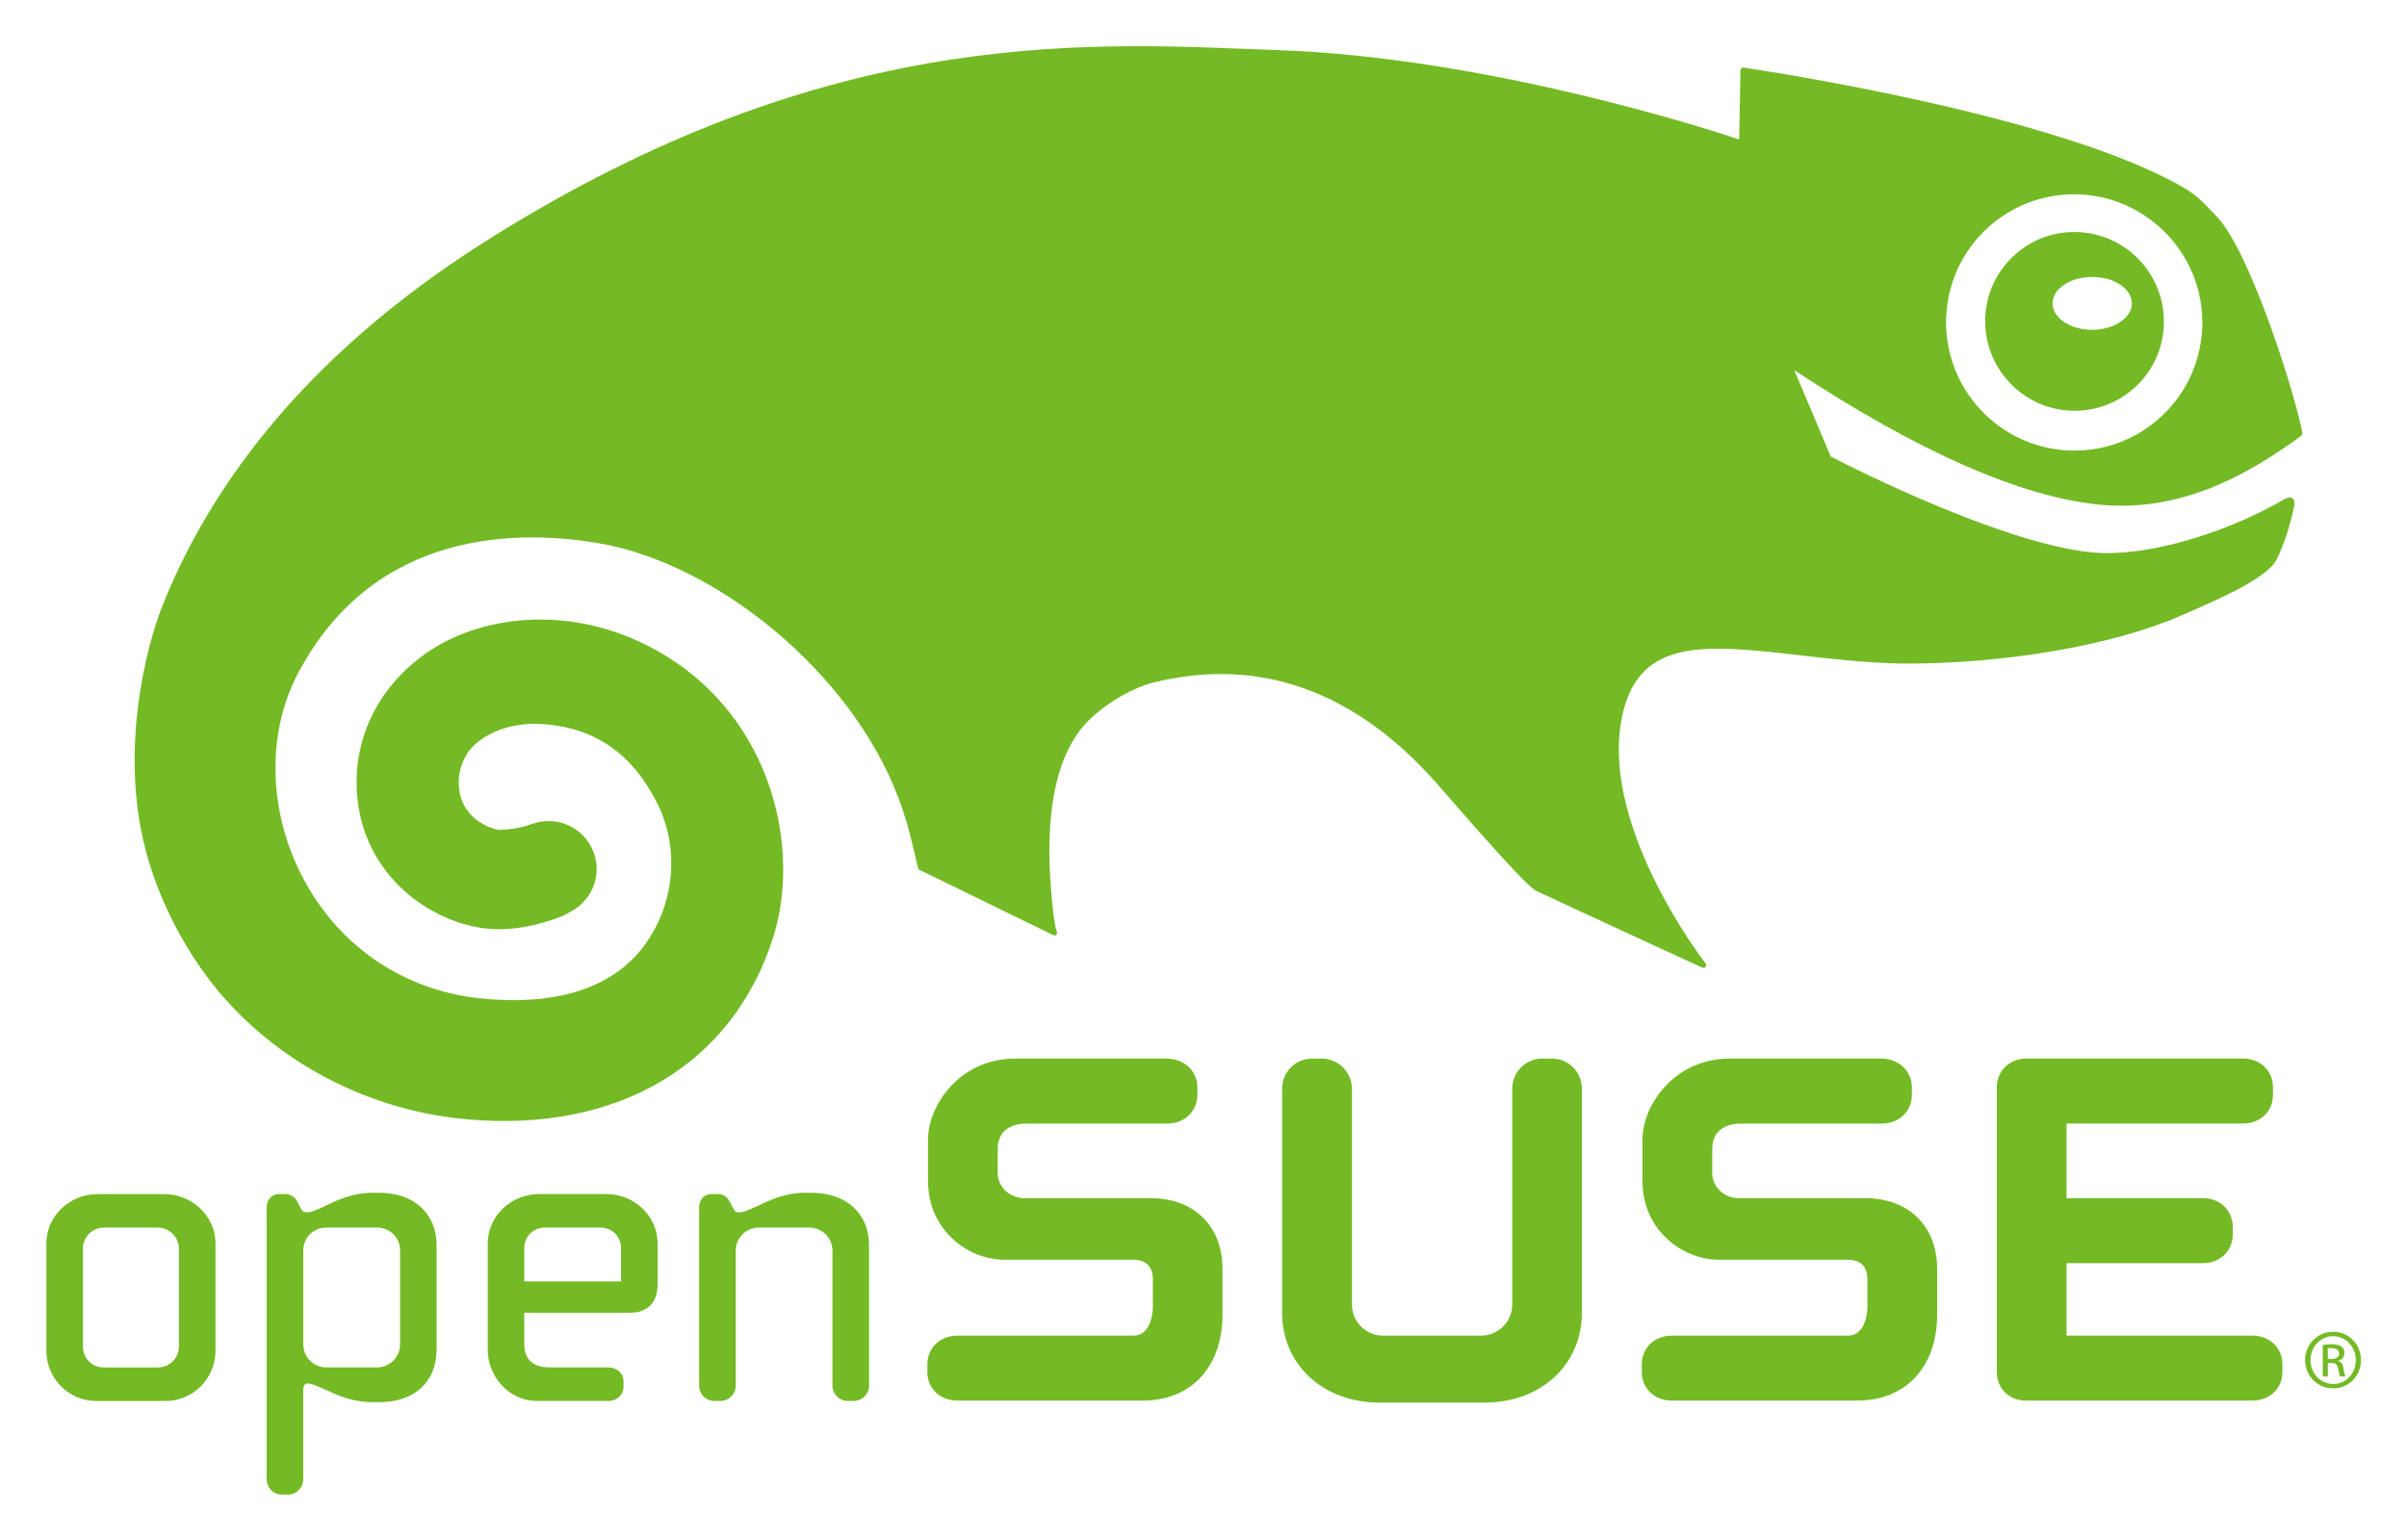
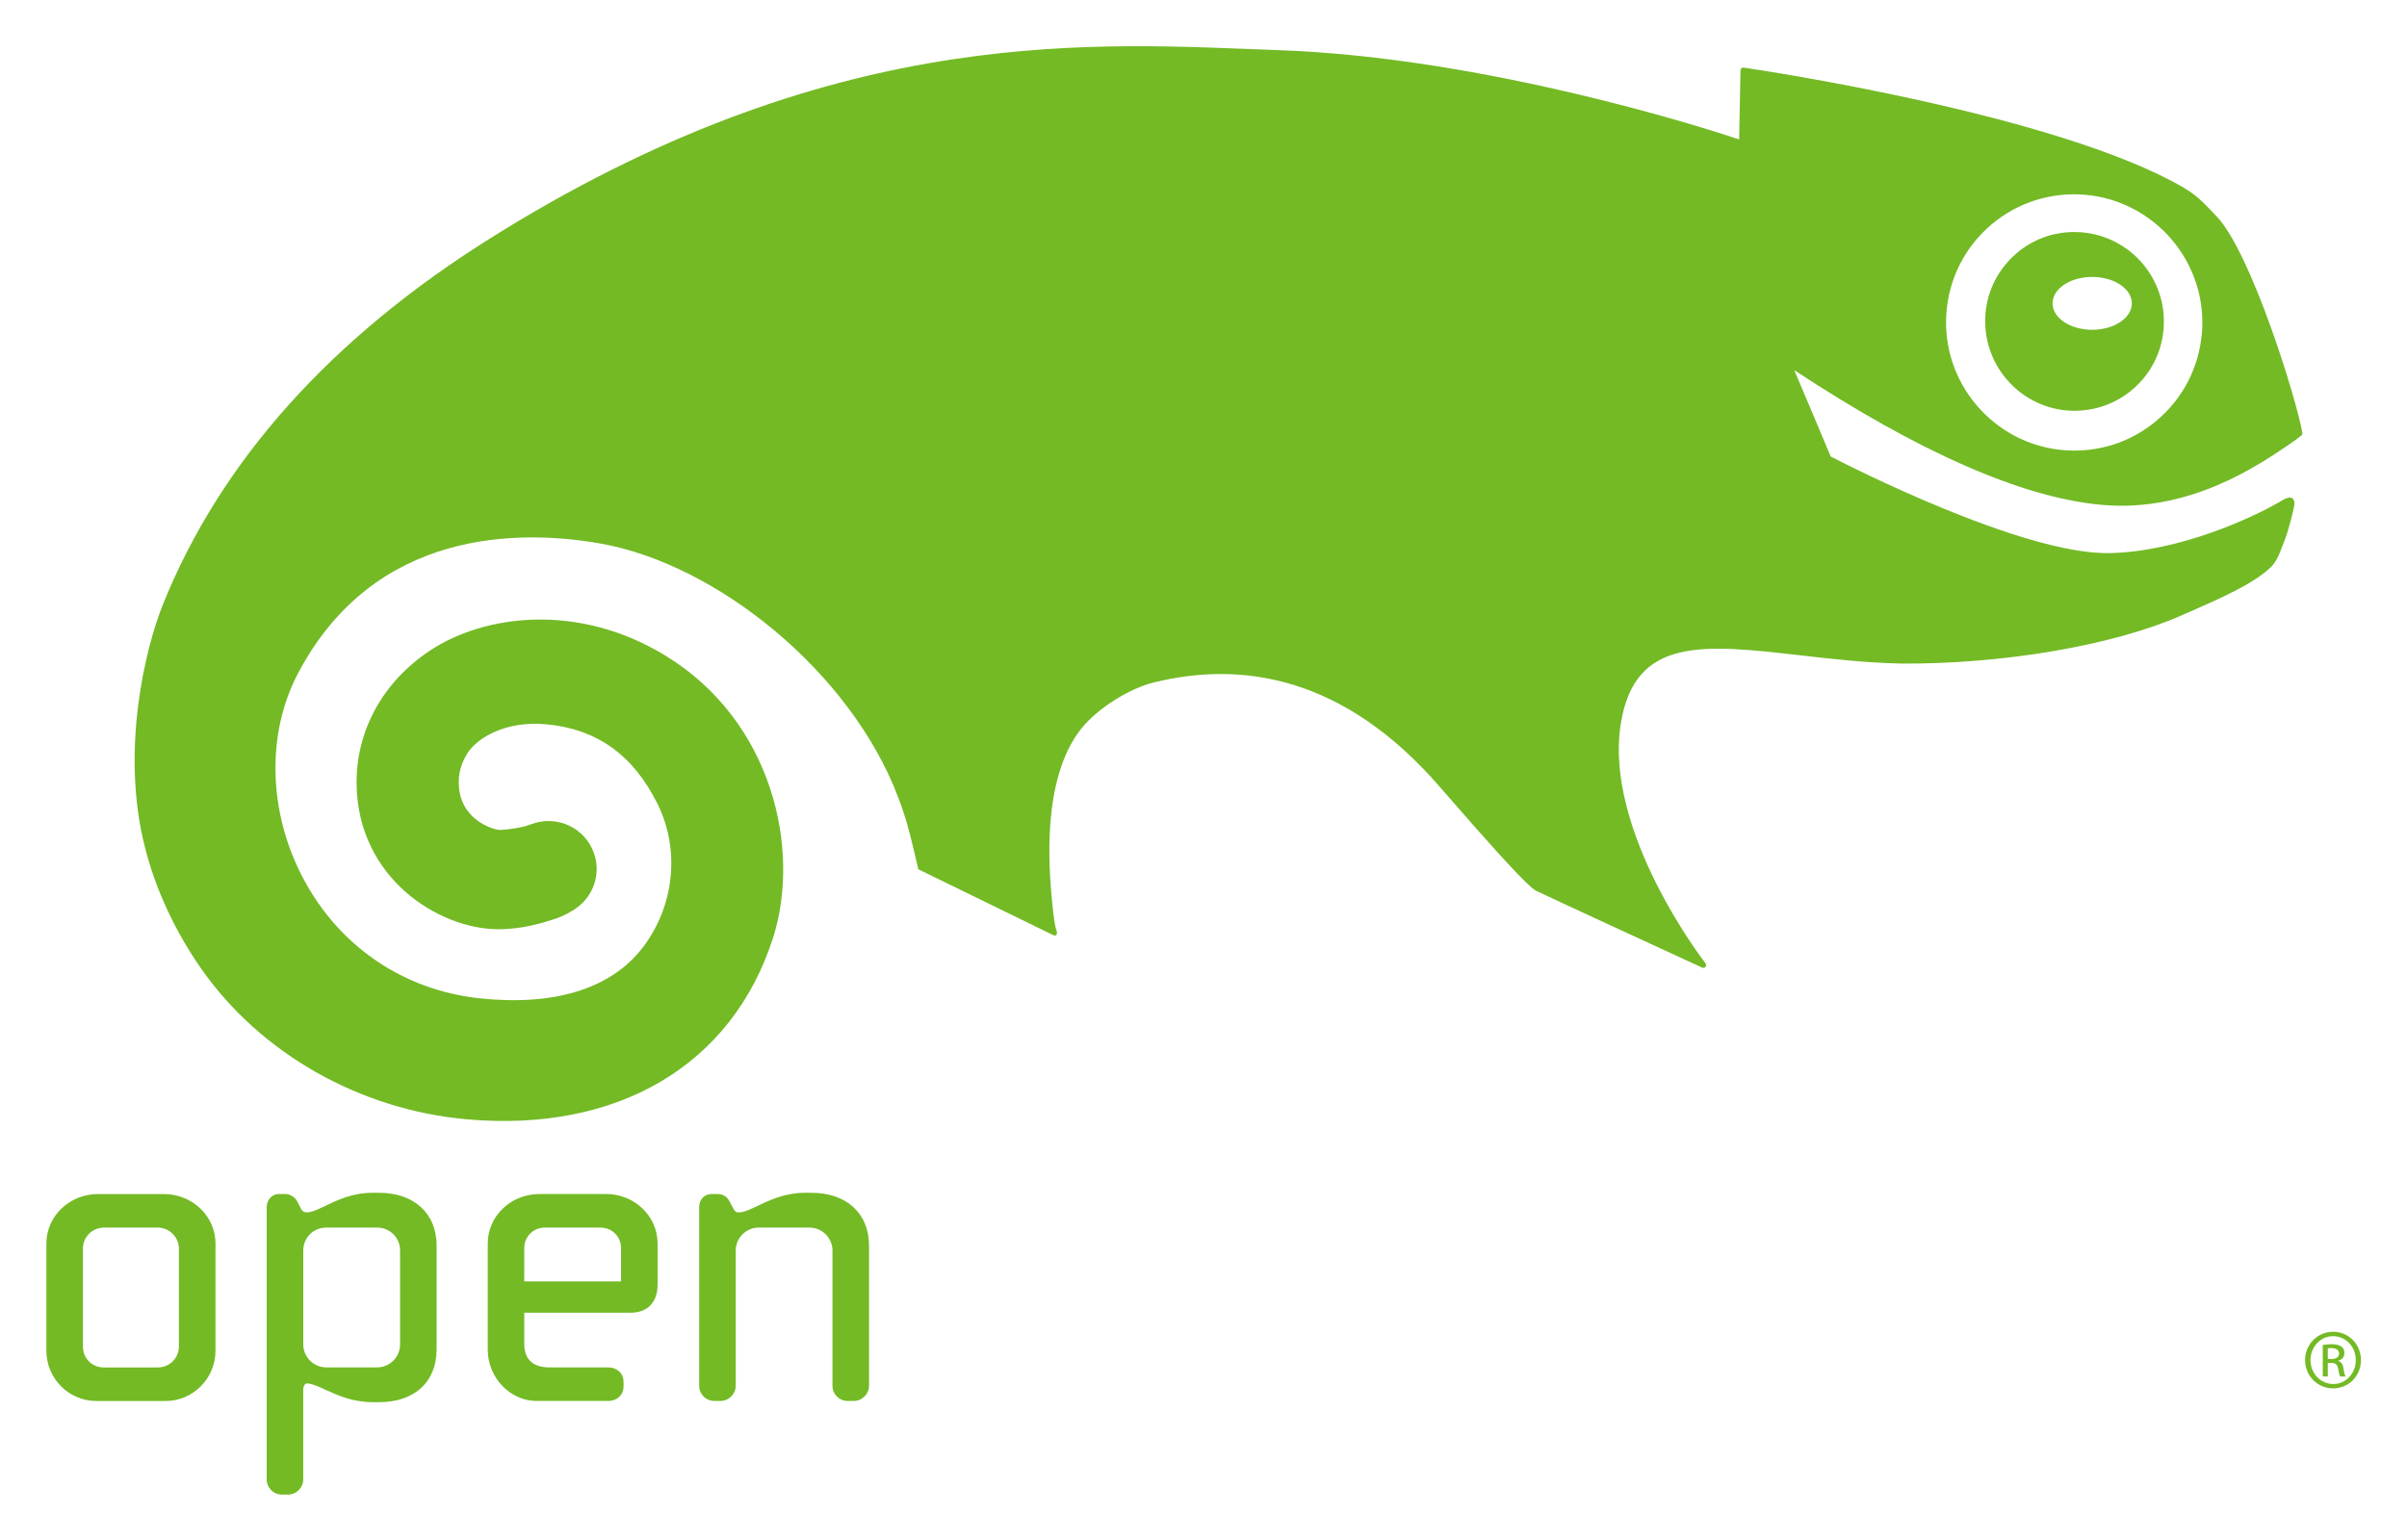
<svg xmlns="http://www.w3.org/2000/svg" role="img" viewBox="3.60 3.60 332.80 213.05">
  <title>OpenSUSE logo</title>
  <g fill="#73ba25" transform="translate(-232.86 -406.35)">
    <path fill-rule="evenodd" d="M523.71 442.05c-3.311-.119-6.451 1.051-8.85 3.301-2.399 2.25-3.815 5.298-3.915 8.599-.23 6.821 5.111 12.559 11.916 12.81 3.309.1 6.465-1.07 8.878-3.32 2.41-2.261 3.795-5.311 3.901-8.599.23-6.819-5.109-12.549-11.93-12.791zm2.021 13.512c-3.031 0-5.479-1.64-5.479-3.65 0-2.029 2.448-3.66 5.479-3.66 3.031 0 5.486 1.631 5.486 3.66 0 2.01-2.457 3.65-5.486 3.65zm28.798 14.729c.089-.069.295-.251.268-.419-.685-4.279-7.059-25.029-11.884-30.019-1.329-1.359-2.394-2.699-4.55-3.96-17.454-10.171-58.863-16.309-60.803-16.59 0 0-.195-.041-.33.091-.105.102-.125.3-.125.3s-.16 8.58-.184 9.539c-4.229-1.421-34.972-11.351-63.791-12.351-24.44-.859-60.033-4.02-107.2 24.98l-1.394.868c-22.19 13.841-37.51 30.91-45.518 50.739-2.512 6.24-5.889 20.32-2.541 33.569 1.442 5.791 4.13 11.611 7.756 16.819 8.194 11.77 21.944 19.58 36.749 20.899 20.904 1.87 36.733-7.519 42.363-25.099 3.871-12.13 0-29.928-14.839-39.008-12.07-7.391-25.049-5.711-32.578-.73-6.531 4.33-10.23 11.06-10.165 18.451.151 13.11 11.444 20.078 19.564 20.099 2.359 0 4.728-.41 7.399-1.28.951-.289 1.845-.649 2.831-1.259l.309-.181.195-.13-.065.039c1.85-1.261 2.964-3.311 2.964-5.511 0-.6-.084-1.208-.256-1.821-.959-3.32-4.239-5.328-7.638-4.709l-.46.109-.621.189-.901.31c-1.87.46-3.269.5-3.569.51-.951-.061-5.625-1.461-5.625-6.58v-.07c0-1.88.754-3.199 1.17-3.92 1.454-2.28 5.435-4.518 10.814-4.05 7.059.61 12.149 4.23 15.52 11.06 3.129 6.349 2.31 14.159-2.11 19.88-4.39 5.668-12.205 8.078-22.598 6.959-10.481-1.159-19.34-7.191-24.303-16.579-4.856-9.178-5.121-20.059-.686-28.418 10.609-20.029 30.649-19.82 41.637-17.921 16.26 2.82 34.758 17.819 41.319 35.139 1.059 2.761 1.599 4.949 2.071 6.95l.709 2.99 18.37 8.969c.395.193.528.258.686.14.189-.141.081-.53.081-.53-.114-.41-.381-.789-.805-5.93-.349-4.562-1.059-17.051 5.228-23.24 2.441-2.419 6.161-4.578 9.099-5.269 12.04-2.941 26.159-.912 39.507 14.539 6.91 7.98 10.279 11.619 11.97 13.249 0 0 .385.363.589.531.223.183.369.338.695.519.558.31 22.954 10.621 22.954 10.621s.265.132.461-.11c.194-.24.01-.479.01-.479-.149-.17-14.199-18.328-11.698-33.279 1.97-11.909 11.447-10.83 24.558-9.35 4.279.5 9.152 1.059 14.196 1.172 14.084.089 29.254-2.511 38.604-6.601 6.049-2.629 9.909-4.379 12.328-6.579.87-.721 1.321-1.891 1.791-3.15l.33-.831c.391-1.021.966-3.171 1.219-4.35.102-.519.221-1.027-.209-1.359-.393-.303-1.294.24-1.294.24-4.106 2.471-14.369 7.151-23.965 7.35-11.914.24-36.054-12.061-38.555-13.36-1.674-3.986-3.346-7.972-5.044-11.948 17.27 11.379 31.594 17.668 42.559 18.638 12.207 1.087 21.723-5.572 25.853-8.343.541-.359 1.08-.762 1.576-1.149zm-48.992-16.369c.175-4.73 2.155-9.12 5.614-12.34 3.46-3.231 7.975-4.9 12.708-4.749 9.76.349 17.43 8.589 17.095 18.338-.184 4.73-2.164 9.12-5.614 12.33-3.46 3.25-7.964 4.92-12.719 4.76-9.75-.36-17.411-8.58-17.084-18.338z" clip-rule="evenodd" />
-     <path d="M376.84 556.36c-7.784 0-12.065 6.58-12.065 11.13v5.84c0 6.7 5.474 10.851 10.55 10.851h17.819c2.245 0 2.715 1.47 2.715 2.71v3.769c0 .4-.081 4.02-2.715 4.02h-24.303c-2.415 0-4.16 1.68-4.16 3.979v1.042c0 2.291 1.745 3.96 4.16 3.96h25.624c6.698 0 11.02-4.66 11.02-11.879v-6.302c0-6.779-4.87-9.809-9.706-9.809h-17.533c-2.639 0-3.836-1.98-3.836-3.38v-3.48c0-2.191 1.464-3.46 4.025-3.46h19.408c2.38 0 4.171-1.71 4.171-3.971v-1.04c0-2.269-1.821-3.981-4.251-3.981h-20.922zm72.86 0c-2.301 0-4.155 1.87-4.155 4.171v29.838c0 2.39-1.95 4.311-4.311 4.311h-13.545c-2.369 0-4.309-1.921-4.309-4.311v-29.838c0-2.301-1.87-4.171-4.169-4.171h-1.31c-2.334 0-4.171 1.842-4.171 4.171v30.968c0 7.21 5.674 12.44 13.489 12.44h14.485c7.805 0 13.475-5.228 13.475-12.44v-30.968c0-2.329-1.829-4.171-4.16-4.171h-1.319zm25.93 0c-7.78 0-12.074 6.58-12.074 11.13v5.84c0 6.7 5.484 10.851 10.564 10.851h17.814c2.248 0 2.72 1.47 2.72 2.71v3.769c0 .4-.081 4.02-2.72 4.02H467.62c-2.405 0-4.16 1.68-4.16 3.979v1.042c0 2.291 1.756 3.96 4.16 3.96h25.633c6.7 0 11.041-4.66 11.041-11.879v-6.302c0-6.779-4.885-9.809-9.72-9.809h-17.533c-2.647 0-3.839-1.98-3.839-3.38v-3.48c0-2.191 1.464-3.46 4.025-3.46h19.419c2.375 0 4.158-1.71 4.158-3.971v-1.04c0-2.269-1.819-3.981-4.26-3.981h-20.913zm40.97 0c-2.31 0-4.055 1.712-4.055 3.981v39.358c0 2.259 1.705 3.96 3.964 3.96h31.364c2.415 0 4.16-1.67 4.16-3.96v-1.042c0-2.299-1.745-3.979-4.16-3.979h-25.687v-10.02h18.822c2.41 0 4.16-1.691 4.16-3.981v-1.04c0-2.301-1.75-3.971-4.16-3.971h-18.822v-10.32h24.382c2.406 0 4.16-1.659 4.16-3.971v-1.04c0-2.301-1.754-3.981-4.16-3.981h-29.968z" />
    <path d="M250.003 575.095c-3.93 0-7.13 3.059-7.13 6.83v14.84c0 3.831 3.096 6.951 6.891 6.951h9.599c3.795 0 6.891-3.12 6.891-6.951v-14.84c0-3.769-3.201-6.83-7.13-6.83h-9.122zm-2.077 21.08v-13.551c0-1.589 1.305-2.889 2.901-2.889h7.479c1.561 0 2.89 1.329 2.89 2.889v13.551c0 1.6-1.294 2.899-2.89 2.899h-7.535c-1.6 0-2.845-1.272-2.845-2.899zm40.066-21.256c-2.768 0-4.855.989-6.53 1.8-1.021.489-1.905.912-2.591.912-.31 0-.575-.14-.716-.37l-.638-1.221c-.16-.321-.8-.949-1.591-.949h-.949c-.912 0-1.642.819-1.642 1.819v37.64c0 1.18.931 2.11 2.11 2.11h.821c1.17 0 2.12-.94 2.12-2.11v-12.49c0-.37.24-.77.484-.77.686 0 1.57.402 2.591.87 1.675.77 3.762 1.719 6.53 1.719h.886c4.9 0 7.949-2.801 7.949-7.3v-14.368c0-4.43-3.113-7.291-7.949-7.291h-.886zm-9.603 20.963v-12.961c0-1.791 1.4-3.189 3.189-3.189h7.01c1.791 0 3.189 1.4 3.189 3.189v12.961c0 1.759-1.435 3.189-3.189 3.189h-7.01c-1.756 0-3.189-1.429-3.189-3.189zm32.631-20.787c-3.93 0-7.121 3.059-7.121 6.83v14.729c0 3.82 3.101 7.059 6.76 7.059h9.904c1.224 0 2.11-.849 2.11-2.001v-.649c0-1.159-.886-1.991-2.11-1.991h-8.136c-2.28 0-3.483-1.121-3.483-3.252v-4.309h14.678c2.361 0 3.757-1.44 3.757-3.88v-5.711c0-3.769-3.196-6.83-7.11-6.83h-9.248zm-2.075 7.48c0-1.591 1.251-2.84 2.843-2.84h7.71c1.589 0 2.829 1.249 2.829 2.84v4.599h-13.384c.002-.6.002-4.599.002-4.599zm38.837-7.656c-2.759 0-4.841.989-6.521 1.791-1.045.491-1.938.921-2.668.921-.321 0-.451-.04-.7-.472l-.581-1.059c-.333-.67-.9-1.008-1.664-1.008h-.816c-.986 0-1.705.768-1.705 1.819v24.69c0 1.17.924 2.11 2.115 2.11h.816c1.17 0 2.124-.951 2.124-2.11v-18.679c0-1.75 1.429-3.189 3.18-3.189h7.014c1.756 0 3.185 1.438 3.185 3.189v18.679c0 1.17.93 2.11 2.11 2.11h.824c1.17 0 2.12-.951 2.12-2.11v-19.389c0-4.43-3.115-7.291-7.954-7.291h-.88z" />
    <path d="M559.058 594.142c2.136 0 3.838 1.736 3.838 3.909 0 2.205-1.703 3.923-3.855 3.923-2.136 0-3.873-1.719-3.873-3.923 0-2.171 1.736-3.909 3.873-3.909h.018zm-.018.607c-1.719 0-3.125 1.477-3.125 3.301 0 1.859 1.407 3.317 3.143 3.317 1.736.019 3.125-1.457 3.125-3.299s-1.389-3.318-3.125-3.318h-.018zm-.73 5.576h-.695v-4.358c.365-.053.712-.105 1.233-.105.661 0 1.094.139 1.354.33.261.189.402.484.402.903 0 .572-.382.919-.851 1.059v.037c.382.068.642.416.73 1.059.105.679.207.938.277 1.077h-.73c-.105-.139-.209-.538-.295-1.112-.105-.554-.382-.765-.938-.765h-.486v1.875zm0-2.415h.503c.574 0 1.059-.207 1.059-.747 0-.382-.277-.765-1.059-.765-.226 0-.382.018-.503.037v1.475z" />
  </g>
</svg>